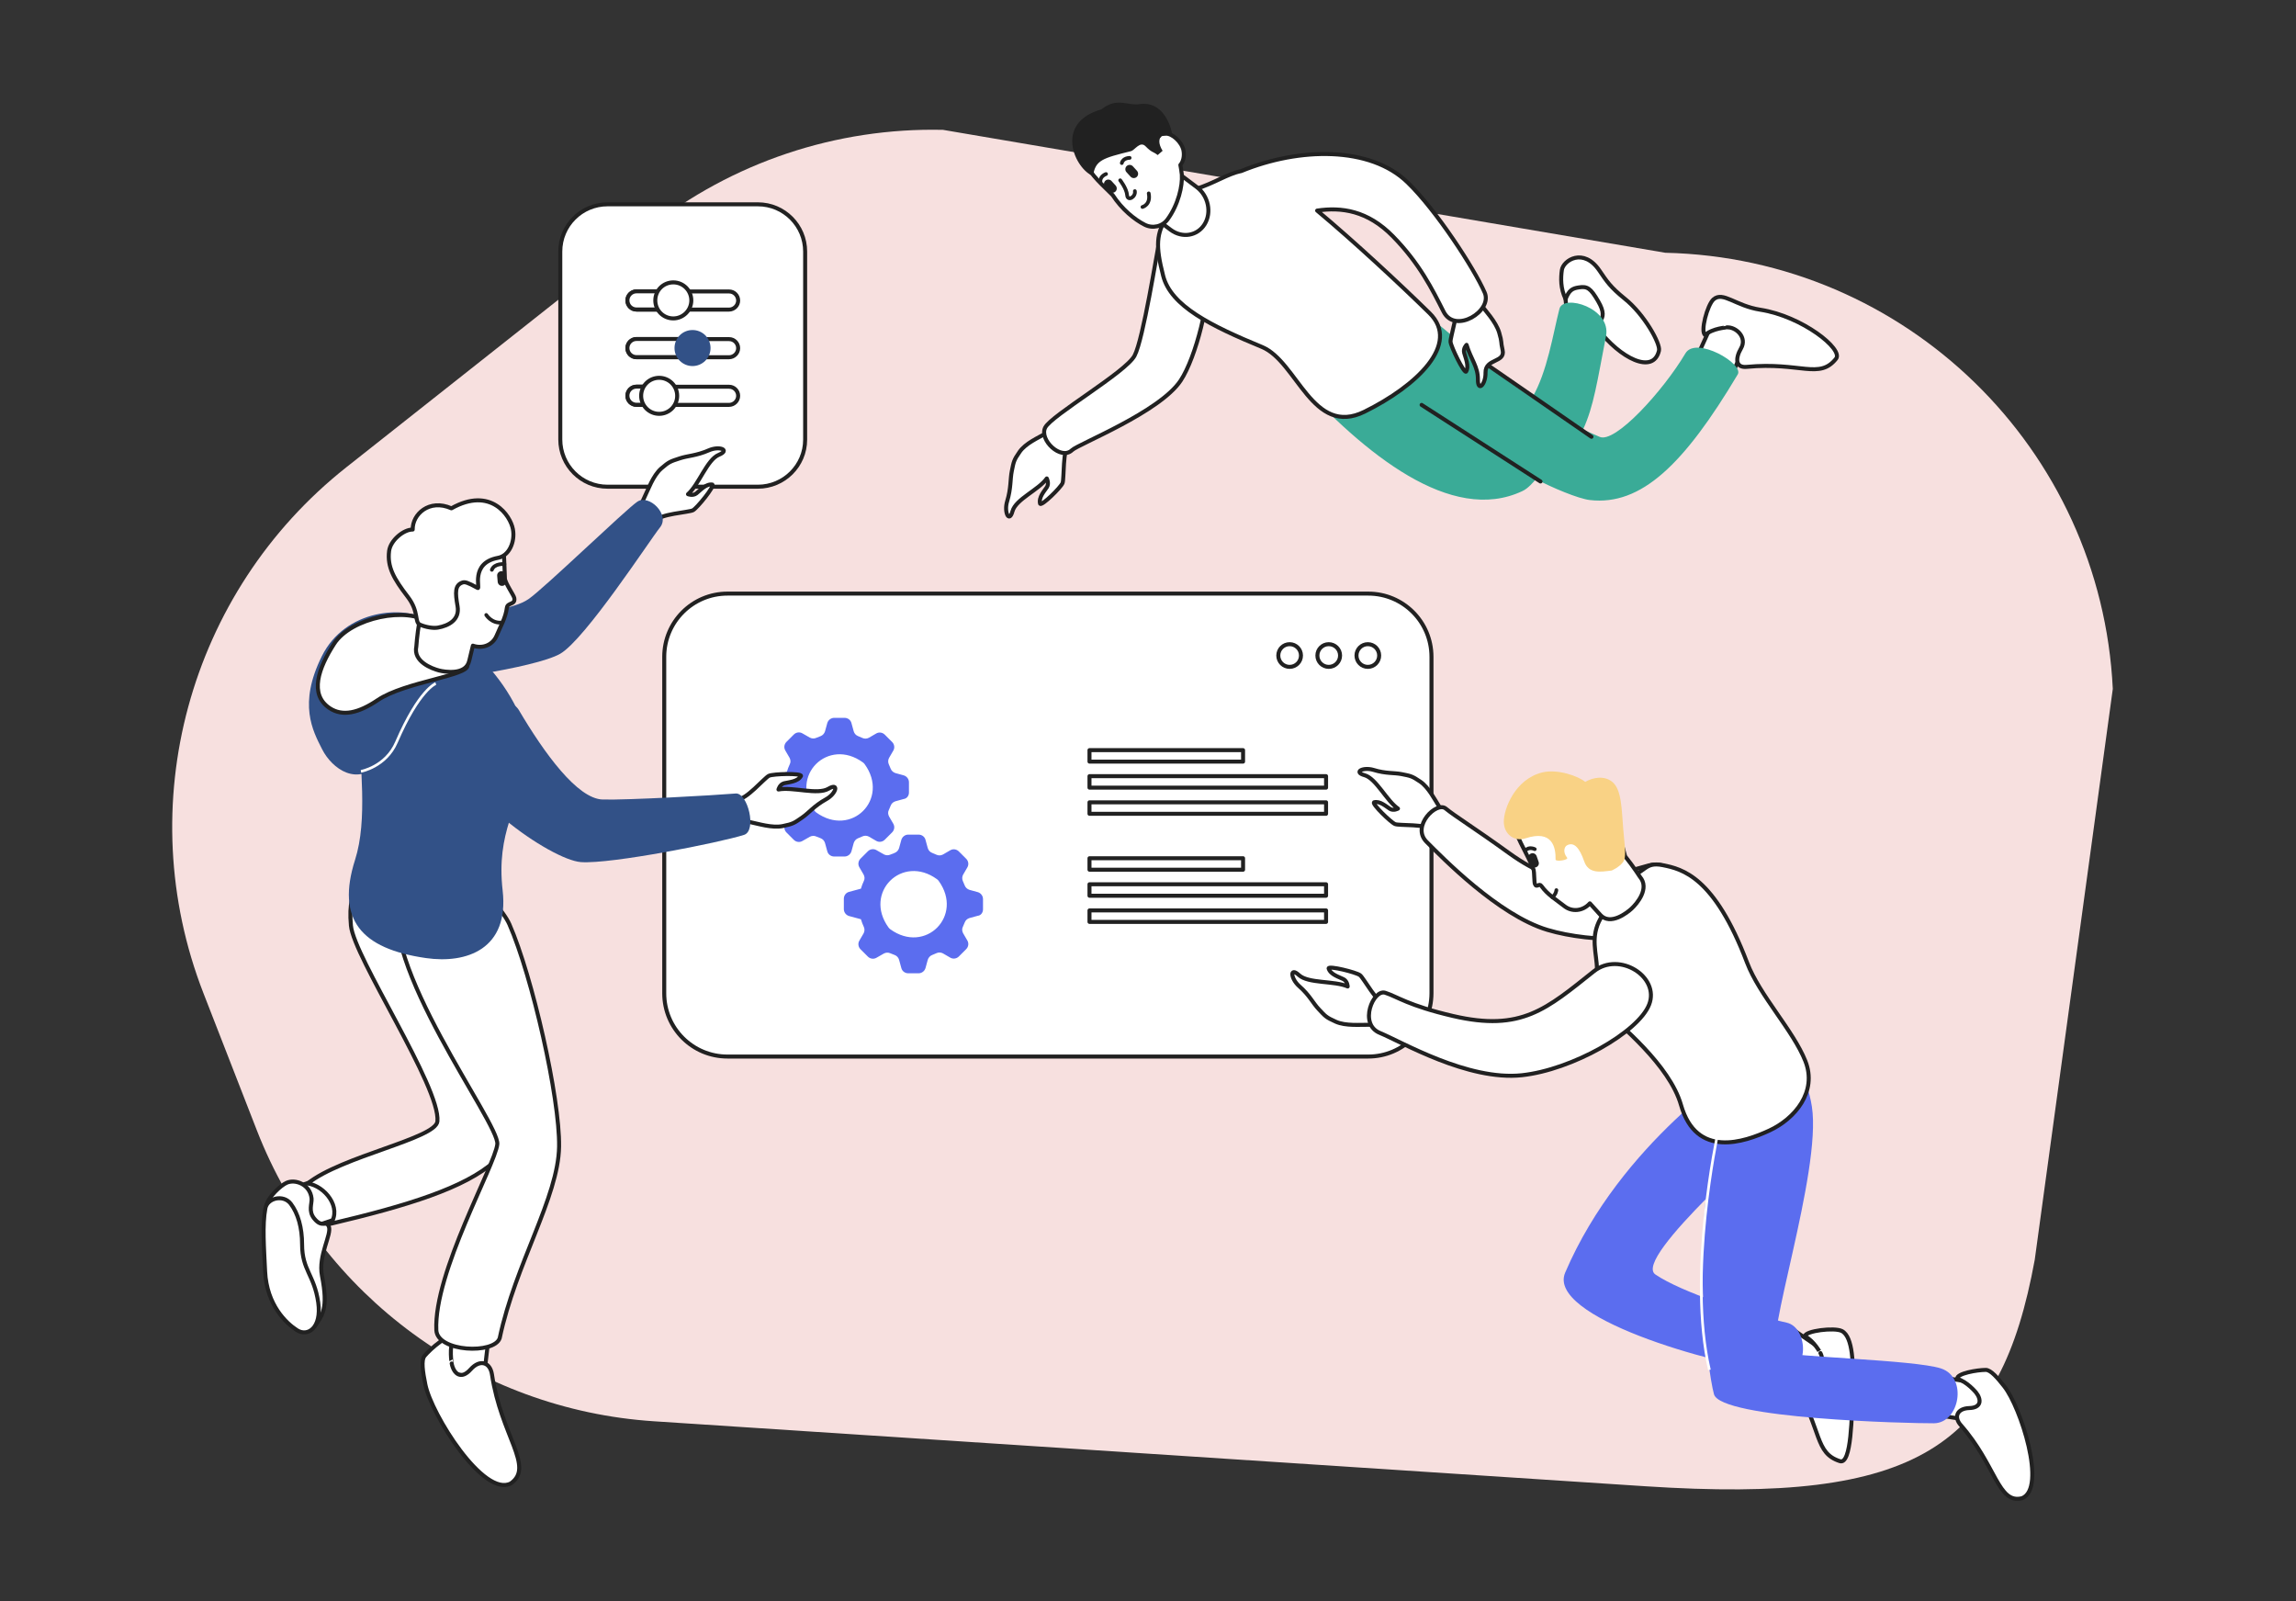
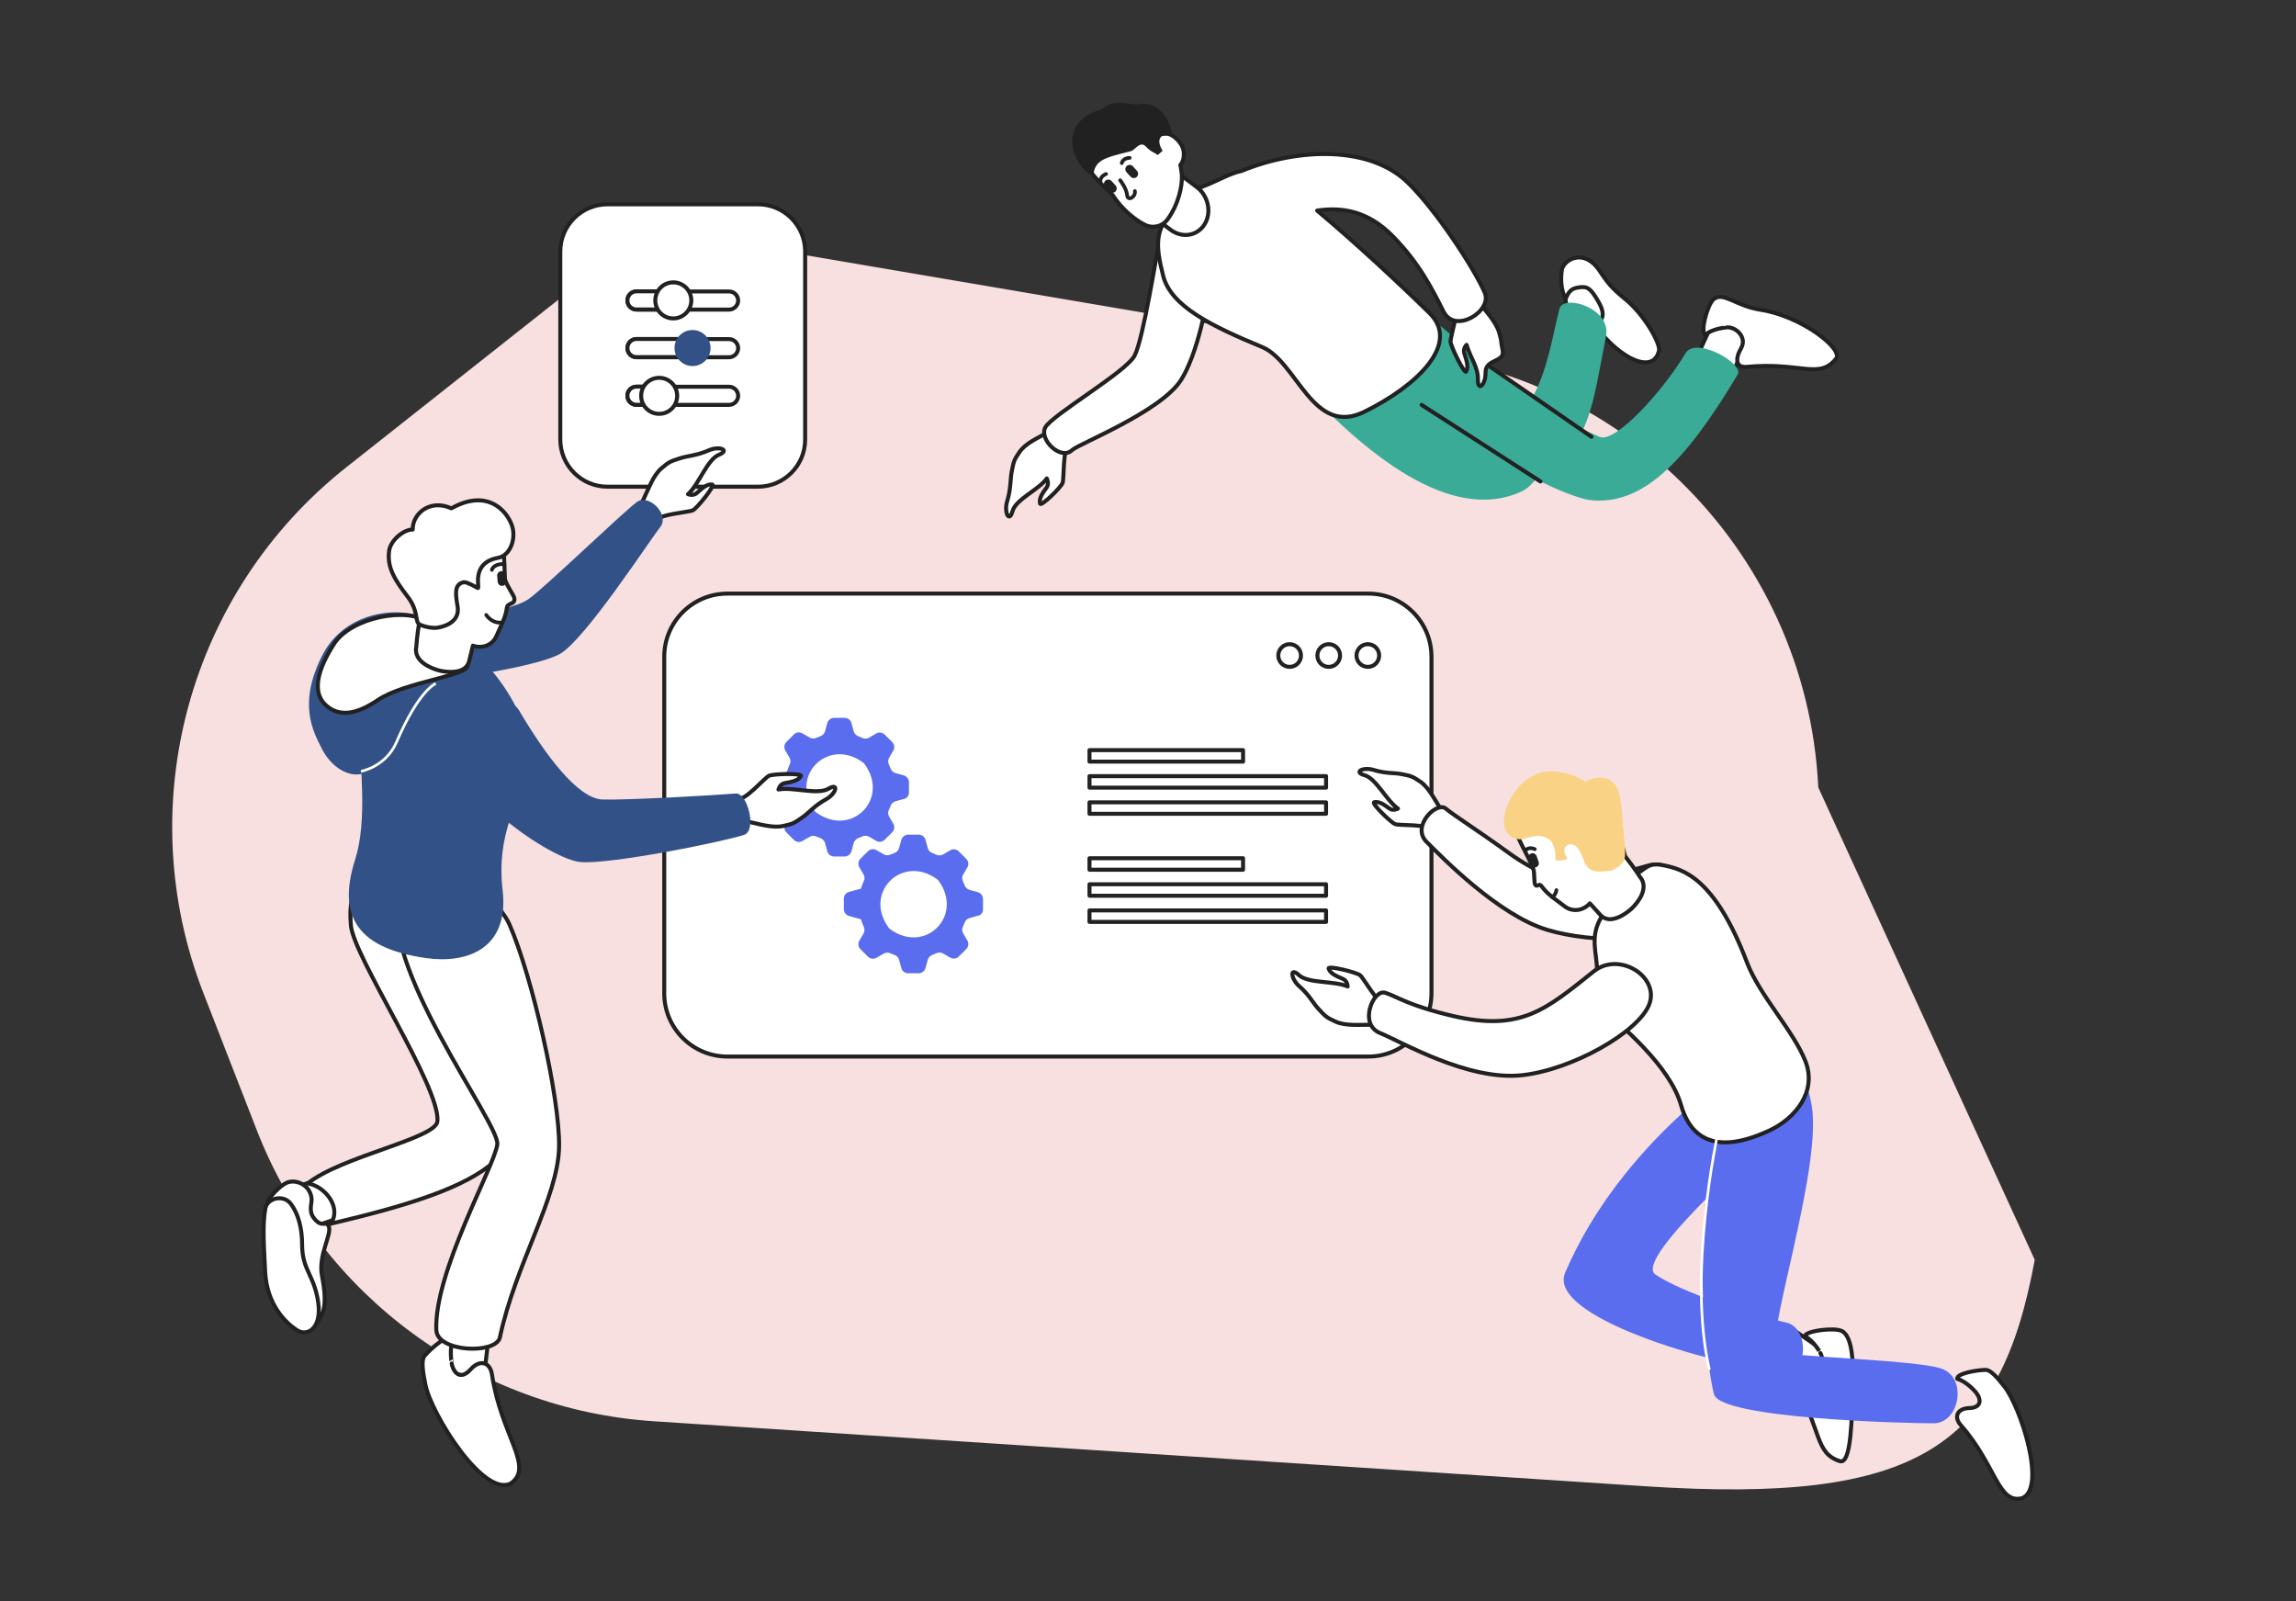
<svg xmlns="http://www.w3.org/2000/svg" version="1.1" id="Layer_3" x="0px" y="0px" viewBox="0 0 1720.7 1200" style="enable-background:new 0 0 1720.7 1200;" xml:space="preserve">
  <rect x="0" y="0" width="1720.7" height="1200" fill="#333333" stroke="none" />
  <style type="text/css">
	.st0{fill:none;stroke:#212121;stroke-width:3;stroke-linecap:round;stroke-linejoin:round;stroke-miterlimit:10;}
	.st1{fill:#F7E0DF;}
	.st2{fill:#FFFFFF;stroke:#212121;stroke-width:3;stroke-linecap:round;stroke-linejoin:round;stroke-miterlimit:10;}
	.st3{fill:#5B6DEF;}
	.st4{fill:#F9D285;}
	.st5{fill:none;stroke:#FFFFFF;stroke-width:2;stroke-miterlimit:10;}
	.st6{fill:#325187;}
	.st7{fill:#3AAB97;}
	.st8{fill:#212121;}
	.st9{fill:none;stroke:#212121;stroke-width:2.78;stroke-linecap:round;stroke-linejoin:round;stroke-miterlimit:10;}
</style>
  <path class="st0" d="M-613.4,1399.1" />
-   <path class="st1" d="M1233.2,1113.7L490.1,1065C357,1056.3,240.9,971.3,192.5,847l-40-102.7c-54.8-140.6-11.3-300.6,107.1-394.2  L486,171.2c62.7-49.6,140.8-75.7,220.7-73.9l541.3,92.1c180.2,4,326.7,146.7,335.4,326.8L1524.9,944  C1499.1,1084.5,1437.9,1127.1,1233.2,1113.7z" />
+   <path class="st1" d="M1233.2,1113.7L490.1,1065C357,1056.3,240.9,971.3,192.5,847l-40-102.7c-54.8-140.6-11.3-300.6,107.1-394.2  L486,171.2l541.3,92.1c180.2,4,326.7,146.7,335.4,326.8L1524.9,944  C1499.1,1084.5,1437.9,1127.1,1233.2,1113.7z" />
  <g>
    <g>
      <path class="st2" d="M1025.4,791.7H545.2c-26.2,0-47.4-21.2-47.4-47.4V492.2c0-26.2,21.2-47.4,47.4-47.4h480.2    c26.2,0,47.4,21.2,47.4,47.4v252.2C1072.7,770.5,1051.5,791.7,1025.4,791.7z" />
      <path class="st2" d="M1033.6,491.2c0,4.7-3.8,8.5-8.5,8.5c-4.7,0-8.5-3.8-8.5-8.5c0-4.7,3.8-8.5,8.5-8.5    C1029.8,482.7,1033.6,486.5,1033.6,491.2z" />
      <path class="st2" d="M1004.3,491.2c0,4.7-3.8,8.5-8.5,8.5c-4.7,0-8.5-3.8-8.5-8.5c0-4.7,3.8-8.5,8.5-8.5    C1000.5,482.7,1004.3,486.5,1004.3,491.2z" />
      <path class="st2" d="M975,491.2c0,4.7-3.8,8.5-8.5,8.5c-4.7,0-8.5-3.8-8.5-8.5c0-4.7,3.8-8.5,8.5-8.5    C971.2,482.7,975,486.5,975,491.2z" />
      <path class="st3" d="M681.2,593.9v-7.7c0-2.4-1.6-4.5-3.9-5.2l-6.2-1.7c-1.6-0.5-3-1.7-3.6-3.3c-0.4-1.1-0.9-2.2-1.4-3.3    c-0.7-1.5-0.6-3.4,0.2-4.8l3.2-5.5c1.2-2.1,0.8-4.7-0.9-6.4l-5.5-5.5c-1.7-1.7-4.3-2.1-6.4-0.9l-5.5,3.2c-1.5,0.8-3.3,0.9-4.8,0.2    c-1.1-0.5-2.2-0.9-3.3-1.4c-1.6-0.6-2.8-1.9-3.3-3.6l-1.7-6.2c-0.6-2.3-2.7-3.9-5.2-3.9h-7.7c-2.4,0-4.5,1.6-5.2,3.9l-1.7,6.2    c-0.5,1.6-1.7,3-3.3,3.6c-1.1,0.4-2.2,0.9-3.3,1.3c-1.5,0.7-3.3,0.6-4.8-0.2l-5.6-3.2c-2.1-1.2-4.7-0.8-6.4,0.9l-5.5,5.5    c-1.7,1.7-2.1,4.3-0.9,6.4l3.2,5.5c0.8,1.5,1,3.3,0.2,4.8c-0.9,1.9-1.6,3.8-2.2,5.8v0l-8.9,2.4c-2.3,0.6-3.9,2.7-3.9,5.2v7.7    c0,2.4,1.6,4.5,3.9,5.2l8.9,2.4v0c0.6,2,1.3,3.9,2.2,5.8c0.7,1.5,0.6,3.3-0.2,4.8l-3.2,5.5c-1.2,2.1-0.8,4.7,0.9,6.4l5.5,5.5    c1.7,1.7,4.3,2.1,6.4,0.9l5.6-3.2c1.5-0.8,3.3-0.9,4.8-0.2c1.1,0.5,2.2,0.9,3.3,1.3c1.6,0.6,2.8,1.9,3.3,3.6l1.7,6.2    c0.6,2.3,2.7,3.9,5.2,3.9h7.7c2.4,0,4.5-1.6,5.2-3.9l1.7-6.2c0.5-1.6,1.7-3,3.3-3.6c1.1-0.4,2.2-0.9,3.3-1.4    c1.5-0.7,3.3-0.6,4.8,0.2l5.5,3.2c2.1,1.2,4.7,0.8,6.4-0.9l5.5-5.5c1.7-1.7,2.1-4.3,0.9-6.4l-3.2-5.5c-0.8-1.5-1-3.3-0.2-4.8    c0.5-1.1,1-2.2,1.4-3.3c0.6-1.6,1.9-2.8,3.6-3.3l6.2-1.7C679.6,598.4,681.2,596.3,681.2,593.9z M611.7,608.8    c-0.5-0.4-0.9-0.8-1.3-1.3c-19-26.2,10.2-55.2,36.3-36.2c0.5,0.3,0.9,0.8,1.3,1.3C667,598.8,638,627.8,611.7,608.8z" />
      <path class="st3" d="M736.7,681.4v-7.7c0-2.4-1.6-4.5-3.9-5.2l-6.2-1.7c-1.6-0.5-3-1.7-3.6-3.3c-0.4-1.1-0.9-2.2-1.4-3.3    c-0.7-1.5-0.6-3.4,0.2-4.8l3.2-5.5c1.2-2.1,0.8-4.7-0.9-6.4l-5.5-5.5c-1.7-1.7-4.3-2.1-6.4-0.9l-5.5,3.2c-1.5,0.8-3.3,0.9-4.8,0.2    c-1.1-0.5-2.2-0.9-3.3-1.4c-1.6-0.6-2.8-1.9-3.3-3.6l-1.7-6.2c-0.6-2.3-2.7-3.9-5.2-3.9h-7.7c-2.4,0-4.5,1.6-5.2,3.9l-1.7,6.2    c-0.5,1.6-1.7,3-3.3,3.6c-1.1,0.4-2.2,0.9-3.3,1.3c-1.5,0.7-3.3,0.6-4.8-0.2l-5.6-3.2c-2.1-1.2-4.7-0.8-6.4,0.9l-5.5,5.5    c-1.7,1.7-2.1,4.3-0.9,6.4l3.2,5.5c0.8,1.5,1,3.3,0.2,4.8c-0.9,1.9-1.6,3.8-2.2,5.8v0l-8.9,2.4c-2.3,0.6-3.9,2.7-3.9,5.2v7.7    c0,2.4,1.6,4.5,3.9,5.2l8.9,2.4v0c0.6,2,1.3,3.9,2.2,5.8c0.7,1.5,0.6,3.4-0.2,4.8l-3.2,5.5c-1.2,2.1-0.8,4.7,0.9,6.4l5.5,5.5    c1.7,1.7,4.3,2.1,6.4,0.9l5.6-3.2c1.5-0.8,3.3-0.9,4.8-0.2c1.1,0.5,2.2,0.9,3.3,1.3c1.6,0.6,2.8,1.9,3.3,3.6l1.7,6.2    c0.6,2.3,2.7,3.9,5.2,3.9h7.7c2.4,0,4.5-1.6,5.2-3.9l1.7-6.2c0.5-1.6,1.7-3,3.3-3.6c1.1-0.4,2.2-0.9,3.3-1.4    c1.5-0.7,3.3-0.6,4.8,0.2l5.5,3.2c2.1,1.2,4.7,0.8,6.4-0.9l5.5-5.5c1.7-1.7,2.1-4.3,0.9-6.4l-3.2-5.5c-0.8-1.5-1-3.3-0.2-4.8    c0.5-1.1,1-2.2,1.4-3.3c0.6-1.6,1.9-2.8,3.6-3.3l6.2-1.7C735.1,686,736.7,683.8,736.7,681.4z M667.2,696.3    c-0.5-0.4-0.9-0.8-1.3-1.3c-19-26.2,10.2-55.2,36.3-36.2c0.5,0.3,0.9,0.8,1.3,1.3C722.4,686.3,693.4,715.3,667.2,696.3z" />
      <g>
        <rect x="816.5" y="562.1" class="st2" width="115.1" height="8.6" />
        <rect x="816.5" y="581.6" class="st2" width="177.3" height="8.6" />
        <rect x="816.5" y="601.2" class="st2" width="177.3" height="8.6" />
      </g>
      <g>
        <rect x="816.5" y="643.1" class="st2" width="115.1" height="8.6" />
        <rect x="816.5" y="662.6" class="st2" width="177.3" height="8.6" />
        <rect x="816.5" y="682.2" class="st2" width="177.3" height="8.6" />
      </g>
    </g>
    <path class="st2" d="M568,364.7H455.3c-19.6,0-35.4-15.9-35.4-35.4V188.5c0-19.6,15.9-35.4,35.4-35.4H568   c19.6,0,35.4,15.9,35.4,35.4v140.9C603.4,348.9,587.5,364.7,568,364.7z" />
    <g>
      <path class="st2" d="M1072.9,622c-3.4-4.8-24.4-3.2-27.4-4.5c-3.2-1.3-17.3-15-15.8-16.3c4.4-1.3,9.2,3.2,12,4.9    c2.8,1.7,6-0.2,6-0.2c-8.5-5.8-16.4-22.6-25-25c-8.7-2.4-1.1-6.3,6.6-4c9.4,2.9,15.3,2,21.3,3.2c6.4,1.3,7.5,1.3,13.8,5.6    c6.3,4.3,10.8,13.4,14.6,19.4c3.8,6,5.7,9.2,5.7,9.2L1072.9,622z" />
      <path class="st2" d="M1235.2,648.6c-41.1,11.5-63.7,19.9-104.2-9.3c-26.3-19-40.7-27.8-47.5-33.4c-6.7-5.7-26,13.1-14.5,24.8    c11.6,11.6,53.9,55.1,90.7,66.1c34.1,10.2,87.8,9.5,102.4-5.6C1276.9,676.1,1257.5,642.3,1235.2,648.6z" />
-       <rect x="1452.5" y="1028.3" transform="matrix(-0.156 0.988 -0.988 -0.156 2730.745 -237.302)" class="st2" width="28.4" height="38.4" />
      <path class="st2" d="M1466.8,1033.2c-0.6-4.1,15.2-6.7,21.4-6.7c3.7,0,8.8,5.9,13.9,12.4c12.2,15.4,31.9,76.1,13.4,83.7    c-18.2,4.7-19.4-24.5-46.1-54.8c-5.3-6-2.7-12.4,6.4-12.7c9.1-0.2,9.4-6.3,5-11.8C1480.8,1043.3,1474.1,1035.2,1466.8,1033.2z" />
      <rect x="1334.4" y="996.7" transform="matrix(-0.567 0.824 -0.824 -0.567 2950.32 481.641)" class="st2" width="28.4" height="38.4" />
      <path class="st2" d="M1352.6,1001.3c0.2-4.1,22.3-6.8,27.8-3.9c8.3,4.3,8.7,25.2,8.1,43.8c-0.7,19.6-0.9,56.5-9.6,53.7    c-19-6.1-13.3-22.9-33.8-57.8c-4.1-6.9,1.2-10,10.2-8.5c9,1.5,12.3-8.5,9-14.7C1364.3,1013.9,1359.4,1004.6,1352.6,1001.3z" />
      <path class="st3" d="M1173,953.6c-14.1,32.9,108.6,68.7,161,74.7c22.6,2.6,21.6-33.5,5-37.2c-29.4-6.6-79.2-23-98.4-36.1    c-17.8-12.2,90.6-104.7,95.9-113.5c11.4-19.4-11.5-60.3-11.5-60.3s-16.3,13.5-18,15.8C1305.2,799.3,1215,855.6,1173,953.6z" />
      <path class="st2" d="M1038.5,752.8c-6.2-0.4-16.5-20.1-19.3-22.1c-3-2.2-23.2-7.2-23.5-5.1c1.3,4.7,8,6.5,11.1,8.1    c3.1,1.6,3.2,5.5,3.2,5.5c-10-4.4-29.5-2.1-36.5-8.5c-7-6.5-6.3,2.5,0.1,8.2c7.9,6.9,10.3,12.7,14.8,17.4c4.8,5.1,5.3,6,12.7,9.3    c7.4,3.3,18.1,2.2,25.6,2.3c7.5,0.1,11.4,0,11.4,0L1038.5,752.8z" />
      <path class="st3" d="M1287.2,850c-20.7,75.7-7.7,176.2-2.7,194.7c4.9,18.5,145.4,21.9,164.8,21.8c19.3-0.1,25.6-34.5,5.3-41.1    c-20.2-6.5-110.5-8.4-122.2-12.5c-11.7-4.2,33-134.7,25.5-183.6c-7.5-48.9-46-46.1-66.6-38.9C1270.6,797.5,1287.2,850,1287.2,850z    " />
      <path class="st2" d="M1217.9,657.6c15.8-2.9,13.8-12.2,28.3-9.3c14.5,2.9,38.6,8.5,63.1,73c9.4,24.7,34.6,50.8,43.7,73.8    c9.1,23-7.9,43.2-26.9,52c-19,8.8-54.8,21.1-66.3-19.1c-8.5-29.9-46.2-60.6-58.6-71.8c-12.4-11.3-4.3-18.5-4.4-30    c0-11.5-5.4-23.9,2.8-38.1C1207.9,673.9,1217.9,657.6,1217.9,657.6z" />
      <path class="st2" d="M1194.5,727.8c-35.4,28.1-54.1,45.5-105.6,33.5c-33.5-7.8-41.9-14.6-50.8-17.4c-8.9-2.8-20.1,23.5-4,30.1    c16.1,6.6,65.9,36,106.4,31.7c37.5-4,87.3-32.2,95.4-52.9C1244.1,732.1,1213.7,712.6,1194.5,727.8z" />
      <path class="st2" d="M1149.4,652c-2.8-9.1-18.1-32.6-14.9-38.4c2.5-4.5,16.4-24.4,44.5-26.4c23.1-1.7,35.3,39.7,38.9,54.4    c0,0,0,0,0,0c6.7,8.4,11.1,15.4,11.1,15.4c7.5,8.7-2.2,20.1-6.3,23.9c-2.9,2.7-15.9,13.2-23.5,4.5l-7.7-8.5    c-5.3,5.9-13.4,6.6-19.1,2.1c-6.5-5.1-12.5-8.5-17.3-15.2c-1.6-2.3-3.5,1.8-4.8-1.4C1149.8,661.3,1149.8,653.3,1149.4,652z" />
      <path class="st4" d="M1207.9,652.3c-8.2,1-17.4,2.8-20.7-7c-3.4-9.8-7.5-14.7-12.8-11.9c-2.2,1.1-3.2,5.4,0,9.2    c1.6,1.9-8.6,3.3-8.6,1.5c0.2-9.1-2.3-22.6-22.6-15.9c-8.1,2.7-16.2-3-16.2-12.5c0-9.5,8.3-31.8,28.8-36.9    c11.5-2.8,27.2,2.8,32.2,7.1c5.9-3.4,14.2-4.9,20.2-0.1c7.3,5.7,7.1,21.5,8.3,35.2c1.2,14.4,2.6,21.4-0.3,25.2    C1213.4,649.9,1207.9,652.3,1207.9,652.3z" />
      <path class="st5" d="M1287.2,850c0,0-22.8,105.2-6.1,176.5" />
    </g>
    <g>
      <path class="st2" d="M546.3,267.7H477c-3.8,0-6.8-3.1-6.8-6.8v0c0-3.8,3.1-6.8,6.8-6.8h69.4c3.8,0,6.8,3.1,6.8,6.8v0    C553.2,264.6,550.1,267.7,546.3,267.7z" />
      <path class="st2" d="M511.7,254H477c-3.8,0-6.8,3.1-6.8,6.8c0,3.8,3.1,6.8,6.8,6.8h34.7V254z" />
      <path class="st6" d="M505.5,260.8c0-7.5,6-13.5,13.5-13.5s13.5,6,13.5,13.5c0,7.5-6.1,13.5-13.5,13.5S505.5,268.3,505.5,260.8z" />
    </g>
    <g>
      <path class="st2" d="M546.3,232H477c-3.8,0-6.8-3.1-6.8-6.8l0,0c0-3.8,3.1-6.8,6.8-6.8h69.4c3.8,0,6.8,3.1,6.8,6.8l0,0    C553.2,228.9,550.1,232,546.3,232z" />
      <path class="st2" d="M511.7,218.3H477c-3.8,0-6.8,3.1-6.8,6.8c0,3.8,3.1,6.8,6.8,6.8h34.7V218.3z" />
      <path class="st2" d="M491.1,225.1c0-7.5,6-13.5,13.5-13.5c7.5,0,13.5,6.1,13.5,13.5s-6.1,13.5-13.5,13.5    C497.1,238.6,491.1,232.6,491.1,225.1z" />
    </g>
    <g>
      <path class="st2" d="M546.3,303.4H477c-3.8,0-6.8-3.1-6.8-6.8l0,0c0-3.8,3.1-6.8,6.8-6.8h69.4c3.8,0,6.8,3.1,6.8,6.8l0,0    C553.2,300.3,550.1,303.4,546.3,303.4z" />
      <path class="st2" d="M497.4,289.7H477c-3.8,0-6.8,3.1-6.8,6.8c0,3.8,3.1,6.8,6.8,6.8h20.4V289.7z" />
      <circle class="st2" cx="494" cy="296.6" r="13.5" />
    </g>
    <g>
      <rect x="332.6" y="986.5" transform="matrix(0.993 0.116 -0.116 0.993 119.377 -33.675)" class="st2" width="32.8" height="44.4" />
      <path class="st2" d="M340,1002c-3.2-3.5-17.2,8.5-21.8,14c-2.7,3.3-1.3,12.1,0.6,21.5c4.5,22.3,43.7,84.9,64.1,74    c17.7-12.6-7.3-35.4-14.2-81.6c-1.4-9.2-9-11.6-16-3.8c-7,7.9-12.6,3.6-14.2-4.4C338.6,1021.8,336.3,1009.9,340,1002z" />
      <path class="st2" d="M491.2,390.5c2.9-5.5,25.2-6.5,28.2-8.2c3.2-1.8,16.3-18,14.5-19.2c-4.8-0.8-9.3,4.5-12,6.6    c-2.7,2.1-6.3,0.6-6.3,0.6c8.2-7.2,14.3-25.9,23.1-29.5c8.8-3.6,0.4-6.8-7.4-3.4c-9.6,4.2-15.8,4-22,6.1    c-6.6,2.2-7.7,2.3-13.8,7.6c-6.1,5.4-9.6,15.5-12.9,22.3c-3.3,6.8-4.8,10.4-4.8,10.4L491.2,390.5z" />
      <path class="st6" d="M303.7,467.5c58.3-9.1,80.6-10.5,92.4-18.6c11.8-8.1,72.9-67.2,81.6-73c8.7-5.8,24.6,9.7,17,19.2    c-7.6,9.5-56.2,84.1-74.9,94.8c-18.7,10.7-100.9,22.4-115.6,21C289.5,509.4,303.7,467.5,303.7,467.5z" />
      <g>
        <rect x="220.5" y="881" transform="matrix(0.315 0.949 -0.949 0.315 1017.888 392.856)" class="st2" width="32.3" height="41.6" />
        <path class="st2" d="M263,693.6c2.2,23.8,67.3,121.1,64.8,146.7c-1.3,12.9-71.8,26.1-97.2,46.5c12.9,1.9,25.8,18.1,17.2,30.2     c57.3-13.5,100.8-26.9,122.8-46.7c46-41.6-50.9-183.9-50.9-183.9S256.9,627.8,263,693.6z" />
        <path class="st2" d="M236,993.6c5.4-7.9,10.2-12.6,5.3-37.6c-3-15.4,7.6-31.3,5.1-37c-2.1-4.9-4.8,1.6-10.9-5.9     c-4.6-5.6-1.6-11.3-2-15.1c-1.2-10.7-12.3-14.6-18.7-11.7c-4.5,2-13.7,10.5-15.1,16.9c-1.4,6.4,16.1,35.8,16.7,37.2     C216.9,941.8,236,993.6,236,993.6z" />
        <path class="st2" d="M198.9,905.4c1.5-7.7,13.5-10.6,19-3.4c5.5,7.3,8.5,17.9,8.5,30.5c0,19.3,9.1,22.7,12.1,43.5     c2.7,19.2-8,25.9-16,20.7c-8-5.1-22.6-18.8-23.8-43.9C197.9,935.3,196.5,918,198.9,905.4z" />
      </g>
      <path class="st2" d="M381.8,692.7c17,38.8,37.8,130,37.2,166.5c-0.6,38-32.8,87.9-44.5,143.5c-4,12.2-46.6,10.4-47.5-5.9    c-2-43.2,44-123.6,45.7-139.4s-90.8-136.3-73.5-188.3C316.3,617.5,373.2,672.9,381.8,692.7z" />
      <path class="st6" d="M303.7,467.5c49.4-2.9,98.6,68.9,91.9,102.9c-6.7,34-23.9,53-18.9,96.9s-27,55-57.5,50.6    c-48.8-7-67.3-29-53.1-73.6C285.3,584,242,482.7,303.7,467.5z" />
      <path class="st6" d="M321.5,465c-17.9-11.6-62.6-9-80.3,26.7c-17.8,35.8-6.9,55.8,0.3,69.9c7.2,14.2,26.8,29.2,44.4,8.7    c17.7-20.4,32.3-64,46.1-64.5c13.8-0.5,19.9-3.5,19.2-8.9C331.3,488.4,321.5,465,321.5,465z" />
      <path class="st2" d="M350.3,498.4c1.6,7.9-46.8,12.4-67.2,26.2c-14.4,9.7-26.3,12.5-36.1,6c-15.4-10.3-8.3-30,3.4-48.2    c12.7-19.8,55.3-28.1,71-15.8C341.1,482,350.3,498.4,350.3,498.4z" />
      <path class="st2" d="M385.4,448c-0.4-2-6.8-11.1-7-14.5c-0.6-12.1-0.3-29.8-4.6-32.5c-4.3-2.7-26.1-13.5-51.7-1.7    c-21.1,9.7-11.8,51.7-7.8,66.4c0,0,0,0,0,0c-1.8,10.6-2.3,18.8-2.3,18.8c-2.4,11.3,11.7,16.5,17,17.9c3.9,1,20.3,3.9,22.7-7.4    l2.7-11.2c7.5,2.6,14.9-0.7,17.7-7.3c3.1-7.5,6.8-13.3,7.8-21.3C380.5,451.4,386.5,453.3,385.4,448z" />
      <path class="st2" d="M552.7,598.8c6.1,1,20.4-16.1,23.6-17.5c3.4-1.5,24.2-2,24,0.1c-2.2,4.3-9.2,4.7-12.6,5.5    c-3.4,0.9-4.3,4.7-4.3,4.7c10.7-2.1,29.3,4.3,37.5-0.6c8.2-4.8,5.7,3.8-1.8,7.9c-9.2,5.1-12.8,10.2-18.1,13.8    c-5.7,3.9-6.5,4.7-14.4,6.3c-8,1.6-18.2-1.7-25.5-3.2c-7.4-1.5-11.2-2.5-11.2-2.5L552.7,598.8z" />
      <path class="st2" d="M328.1,470.3c8.1-1.4,16.6-5.9,14.8-16.1c-1.8-10.2-2-15.8,3.7-17.7c1.9-0.6,3.8-0.1,11.4,4.1    c2.2,1.2-5.9-18.7,15.2-22.6c8.4-1.5,12.9-12.1,11.2-21.4c-1.8-10.2-16.6-32.3-46.1-15.7c-16.7-7.4-29.3,4.6-29,15.9    c-6.8-0.1-16.7,8.1-17.7,16.1c-1.5,11.9,3.6,20.8,13.9,34.2c8.8,11.4,4.9,19.1,9.3,21C319.1,470,324.8,470.9,328.1,470.3z" />
      <path class="st6" d="M388.8,532c19.1,32.4,43.9,66.6,62.9,67.1c19,0.5,82.6-3.1,99.6-4.5c9.1-0.8,16.1,27.9,6.3,31    c-17.9,5.7-99.4,22-122.2,20.4s-97.7-54.3-93.9-87C346,520.6,381.6,519.8,388.8,532z" />
    </g>
    <polygon class="st2" points="1197.5,208.2 1171.8,208.9 1175.4,246.3 1204.1,245.5  " />
    <path class="st2" d="M1173.3,224.1c-3.9-8.1-3.6-15.9-2.8-21.7c1-7.3,16.2-17.3,28.2,0.4c5.5,8.1,8.2,12.3,18.8,20.9   c14.9,11.9,27,33.9,25.8,39c-4.3,18.5-29.4,5.4-45.6-16c-4.8-6.3,9.7-4.5,0-21c-5.7-9.8-8.1-11.4-14.7-10.3   C1178.4,216.1,1175.9,217.5,1173.3,224.1z" />
    <polygon class="st2" points="1311.1,251.9 1285.7,236.9 1269.5,272.4 1294.9,287.3  " />
    <path class="st2" d="M1277.9,251c-3.8-2.2,1.6-22.6,6.3-26.7c7.1-6.2,16.4,4.9,35.1,7.8c31.3,4.9,62.4,29.6,56.7,36.7   c-12.6,15.8-26.5,2.3-66.9,6.1c-8.1,0.8-9-5.8-4.3-13.9c4.7-8.1-3.6-16.1-10.6-15.7C1294.1,245.4,1283.6,245.9,1277.9,251z" />
    <path class="st7" d="M1263.1,264.8c-16.4,27.7-52.8,68-64.4,62.5c-2.5-1.2-10-4.3-12.3-5.5c8-17.2,10.7-36.4,17.2-70   c4.1-20.9-31.9-31.8-34.9-20.4c-4.9,19.1-9,46.9-20.4,66.6c-52.1-34.4-71.1-61.6-88.9-65c-14.2-2.7-24.2,17.2-26.1,34.7   c-0.9-0.7-1.7-1.3-2.6-2c-46.6-35.2-82.5-7.2-58.5,19.1c50.3,55,115.3,108.4,168.7,83.2c4.3-1.9,8.7-7.2,10.2-9   c11.8,6.3,31.7,14.7,40.4,15.7c38.5,4.4,70.6-26.7,110.8-94.1C1307.3,272.7,1270.9,251.5,1263.1,264.8z" />
    <line class="st0" x1="1154.5" y1="360.8" x2="1065.4" y2="303.4" />
    <path class="st2" d="M801.2,332.8c-4.9,3.2-3.6,26.1-4.9,29.2c-1.4,3.4-15.5,17.2-16.8,15.5c-1.3-4.9,3.3-9.7,5.1-12.5   c1.8-2.9-0.1-6.5-0.1-6.5c-6,8.6-23.2,15.5-25.7,24.6c-2.5,9.2-6.5,0.6-4-7.5c3-9.9,2.2-16.4,3.5-22.7c1.4-6.8,1.4-8,5.9-14.4   c4.5-6.4,13.8-10.4,19.9-13.9c6.1-3.5,9.4-5.3,9.4-5.3L801.2,332.8z" />
    <path class="st2" d="M1090.3,226.6c3.8,5.3-3.6,26.1-3.2,29.6c0.4,3.8,9.9,23.3,11.6,22.3c2.5-4-0.5-10.6-1.4-14.1   c-0.9-3.5,1.8-6,1.8-6c3.3,10.9,8.6,16.3,8.5,26c-0.1,9.8,5.9,3.6,5.7-5.2c-0.2-10.7,15-7.3,12.8-16.9c-1.6-6.9-0.2-5.1-2.6-13.2   c-2.5-8.1-10.1-16.1-14.9-22.3c-4.8-6.2-7.4-9.3-7.4-9.3L1090.3,226.6z" />
    <path class="st2" d="M868.7,181.6c-1.8,7.8-11.9,72.6-18.4,84.9c-6.5,12.4-62.4,44.7-67,53.9c-4.6,9.1,11.8,24.9,20.1,16.9   c4.8-4.6,65.8-28.5,81.4-52.1c11.7-17.6,22.5-62.5,19.6-77.6C901.5,192.5,868.7,181.6,868.7,181.6z" />
    <path class="st2" d="M1054.9,136.7c-28-27.2-81.1-26.4-124.7-8.5c-10.4,2.1-19.9,9-34.8,13.7c0,0-12.8,7.4-20.8,20.3   c-8,12.9-8.7,21.7-2.9,44.4c5.7,22.7,35.8,37.6,74.1,53.4c26.4,10.9,37.9,67.7,76.8,48.5s72.4-50.7,48.7-73.9   c-21.7-21.3-56.4-53.6-84.2-76.8c18.2-2.7,37.8-0.1,56.8,19.3c19.9,20.3,29.4,39.5,38,56.5c8.6,17,36.8-0.6,30.8-14.3   C1104.9,201.3,1076.3,157.4,1054.9,136.7z" />
    <path class="st2" d="M902.8,168L902.8,168c5.4-8.8,2.8-21.3-5.9-27.8l-20.4-15.3l-19.6,32l20.4,15.3   C886,178.7,897.4,176.8,902.8,168z" />
    <path class="st2" d="M814,120.8c-2.3-10.2,23.3-28.9,32.6-31.6c0,0,8.9,0.5,8.9,0.5c11.3-3.3,2.2,5.8,13.1,12.3   c1.2-1.9,3-1.6,5-1.8c4.7-0.5,12.4,6.3,13.4,12.9c0.7,4.3-0.4,8.2-2.4,10.5c0.4,2.2,0.8,4.4,1,6.5c0.1,0.3,0.1,0.6,0.1,1   c0.6,7.9-2.6,22.3-10.7,33.3c-3.9,5.4-11.2,7-17.1,4c-7.7-3.9-17.1-11.6-24-22.2C820.9,133.6,815.7,128.5,814,120.8z" />
    <path class="st8" d="M854.2,78c17.8-2.5,23.8,17.4,24.4,23.7c-5.4-3.6-14,0.6-7.3,11.3l-3.7,3.2c-3.5-2.8-4.2-1.6-9-6.5   c-4.2-4.4-8.1,2.9-11.1,3.6c-21,5.2-26.8,6.7-28.3,18.6c-13.2-4.9-30.1-39.6,6.3-50C837.2,72.5,845.1,79.5,854.2,78z" />
    <line class="st0" x1="1116" y1="274.3" x2="1192.7" y2="327.3" />
    <g>
      <path class="st8" d="M376.5,439L376.5,439c-1.8,0.2-3.3-1.2-3.5-2.9l-0.4-4.6c-0.2-1.8,1.2-3.3,2.9-3.5l0,0    c1.8-0.2,3.3,1.2,3.5,2.9l0.4,4.6C379.6,437.3,378.2,438.9,376.5,439z" />
    </g>
    <path class="st9" d="M378,422.7c0,0-7.5-0.8-9.4,4.3" />
    <g>
      <path class="st8" d="M851.9,132.6L851.9,132.6c-1.3,1.2-3.4,1.1-4.6-0.2l-3.1-3.4c-1.2-1.3-1.1-3.4,0.2-4.6h0    c1.3-1.2,3.4-1.1,4.6,0.2l3.1,3.4C853.3,129.4,853.2,131.4,851.9,132.6z" />
    </g>
    <path class="st9" d="M846.6,118.3c0,0-4.9-0.1-5.9,3.9" />
    <g>
      <path class="st8" d="M835.9,143.6L835.9,143.6c-1.3,1.2-3.4,1.1-4.6-0.2l-3.1-3.4c-1.2-1.3-1.1-3.4,0.2-4.6l0,0    c1.3-1.2,3.4-1.1,4.6,0.2l3.1,3.4C837.3,140.4,837.2,142.4,835.9,143.6z" />
    </g>
    <path class="st9" d="M828.9,130.4c0,0-4.6,1.6-4.2,5.7" />
    <path class="st9" d="M839.5,135.1c0,0,4.8,6.1,5.2,11.1s6.6,1.3,5.8-3" />
-     <path class="st9" d="M856.2,155.1c0,0,6.4-1.6,4.7-10.2" />
    <g>
      <path class="st8" d="M1151.1,649.9L1151.1,649.9c-1.7,0.6-3.5-0.3-4.1-2l-1.5-4.3c-0.6-1.7,0.3-3.5,2-4.1l0,0    c1.7-0.6,3.5,0.3,4.1,2l1.5,4.3C1153.7,647.5,1152.8,649.3,1151.1,649.9z" />
    </g>
    <path class="st9" d="M1150.2,636.3c0,0-4.3-2.2-7,1" />
    <path class="st9" d="M1166.4,667c0,0-0.2,3-3,5.3" />
  </g>
  <path class="st9" d="M364.4,460.8c0,0,4,6.5,11.6,5.7" />
  <path class="st5" d="M326.6,512.2c0,0-12.4,4.4-29.5,44c-8,18.5-26.6,21.8-26.6,21.8" />
</svg>